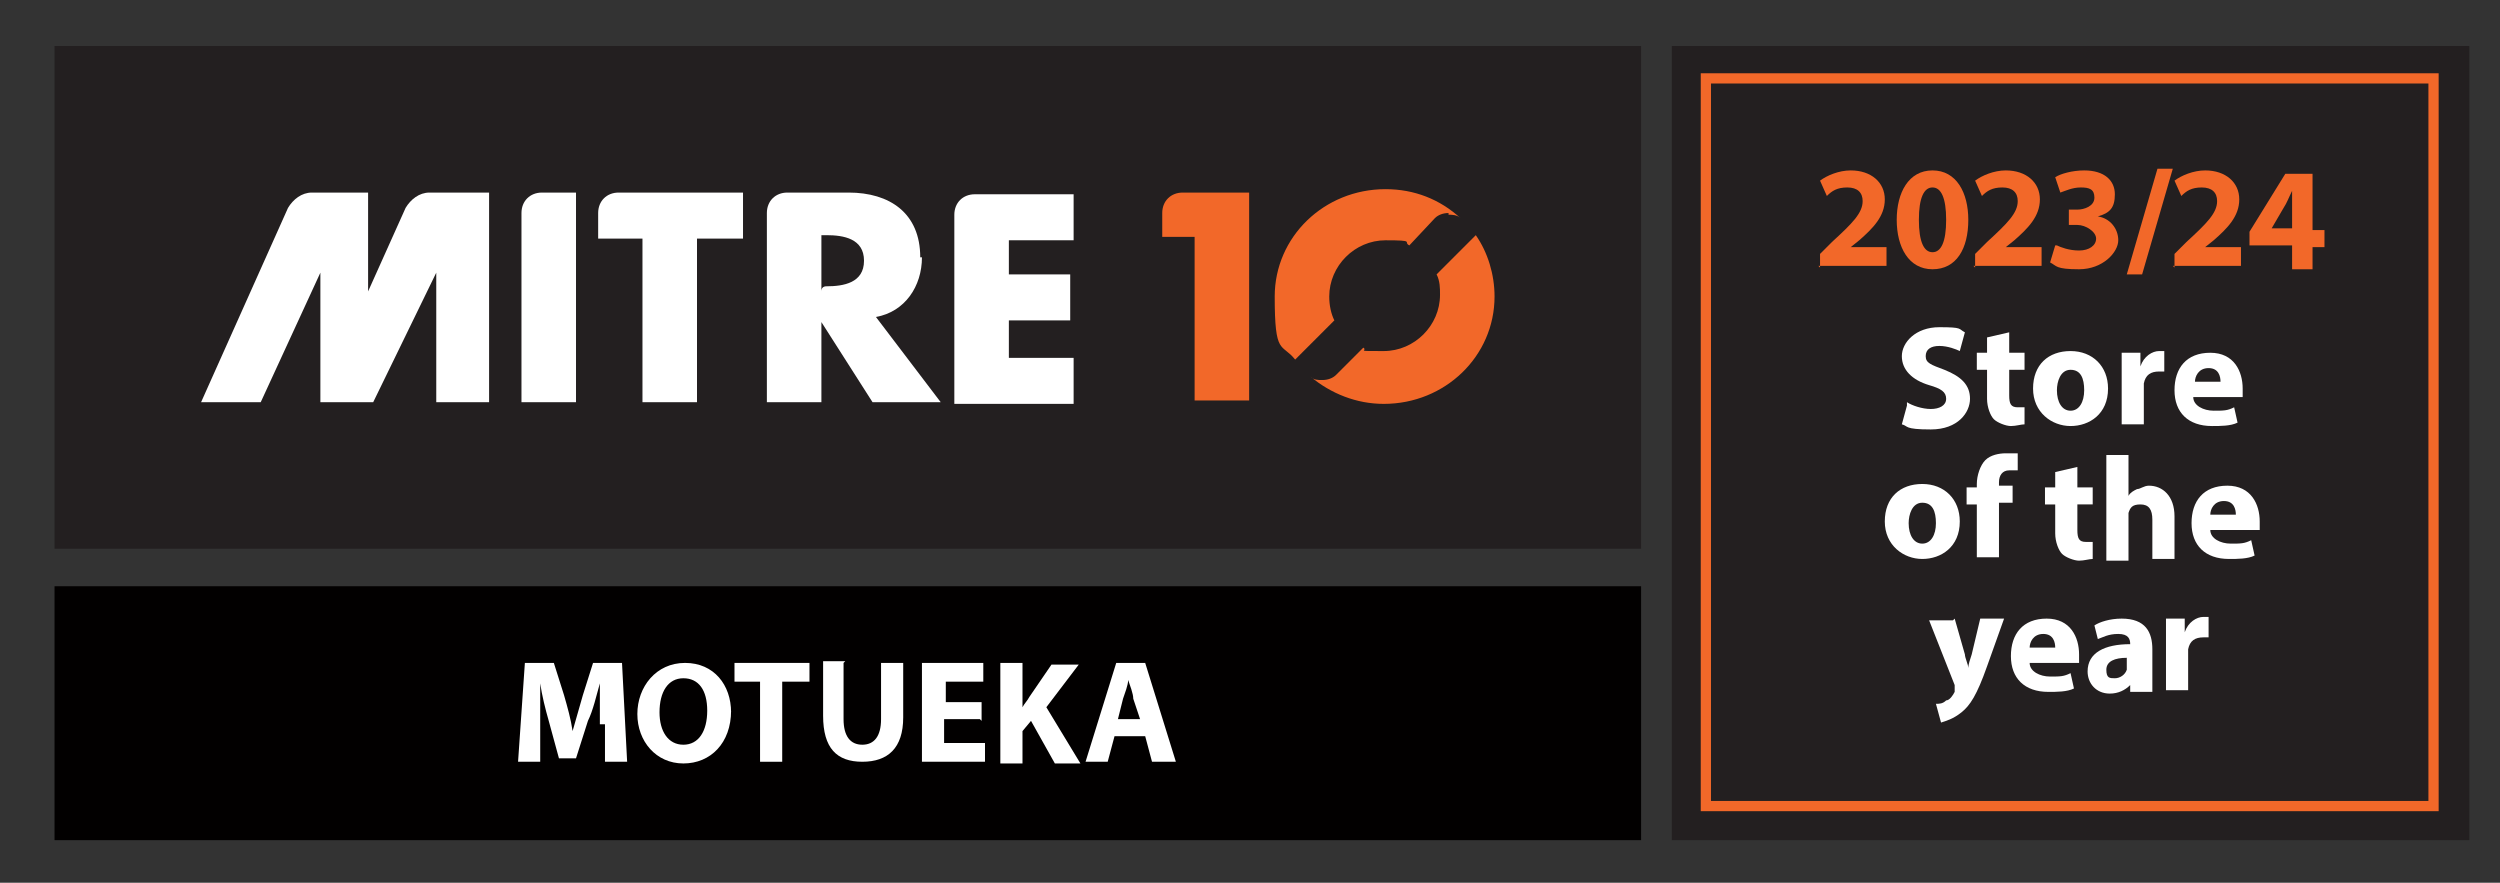
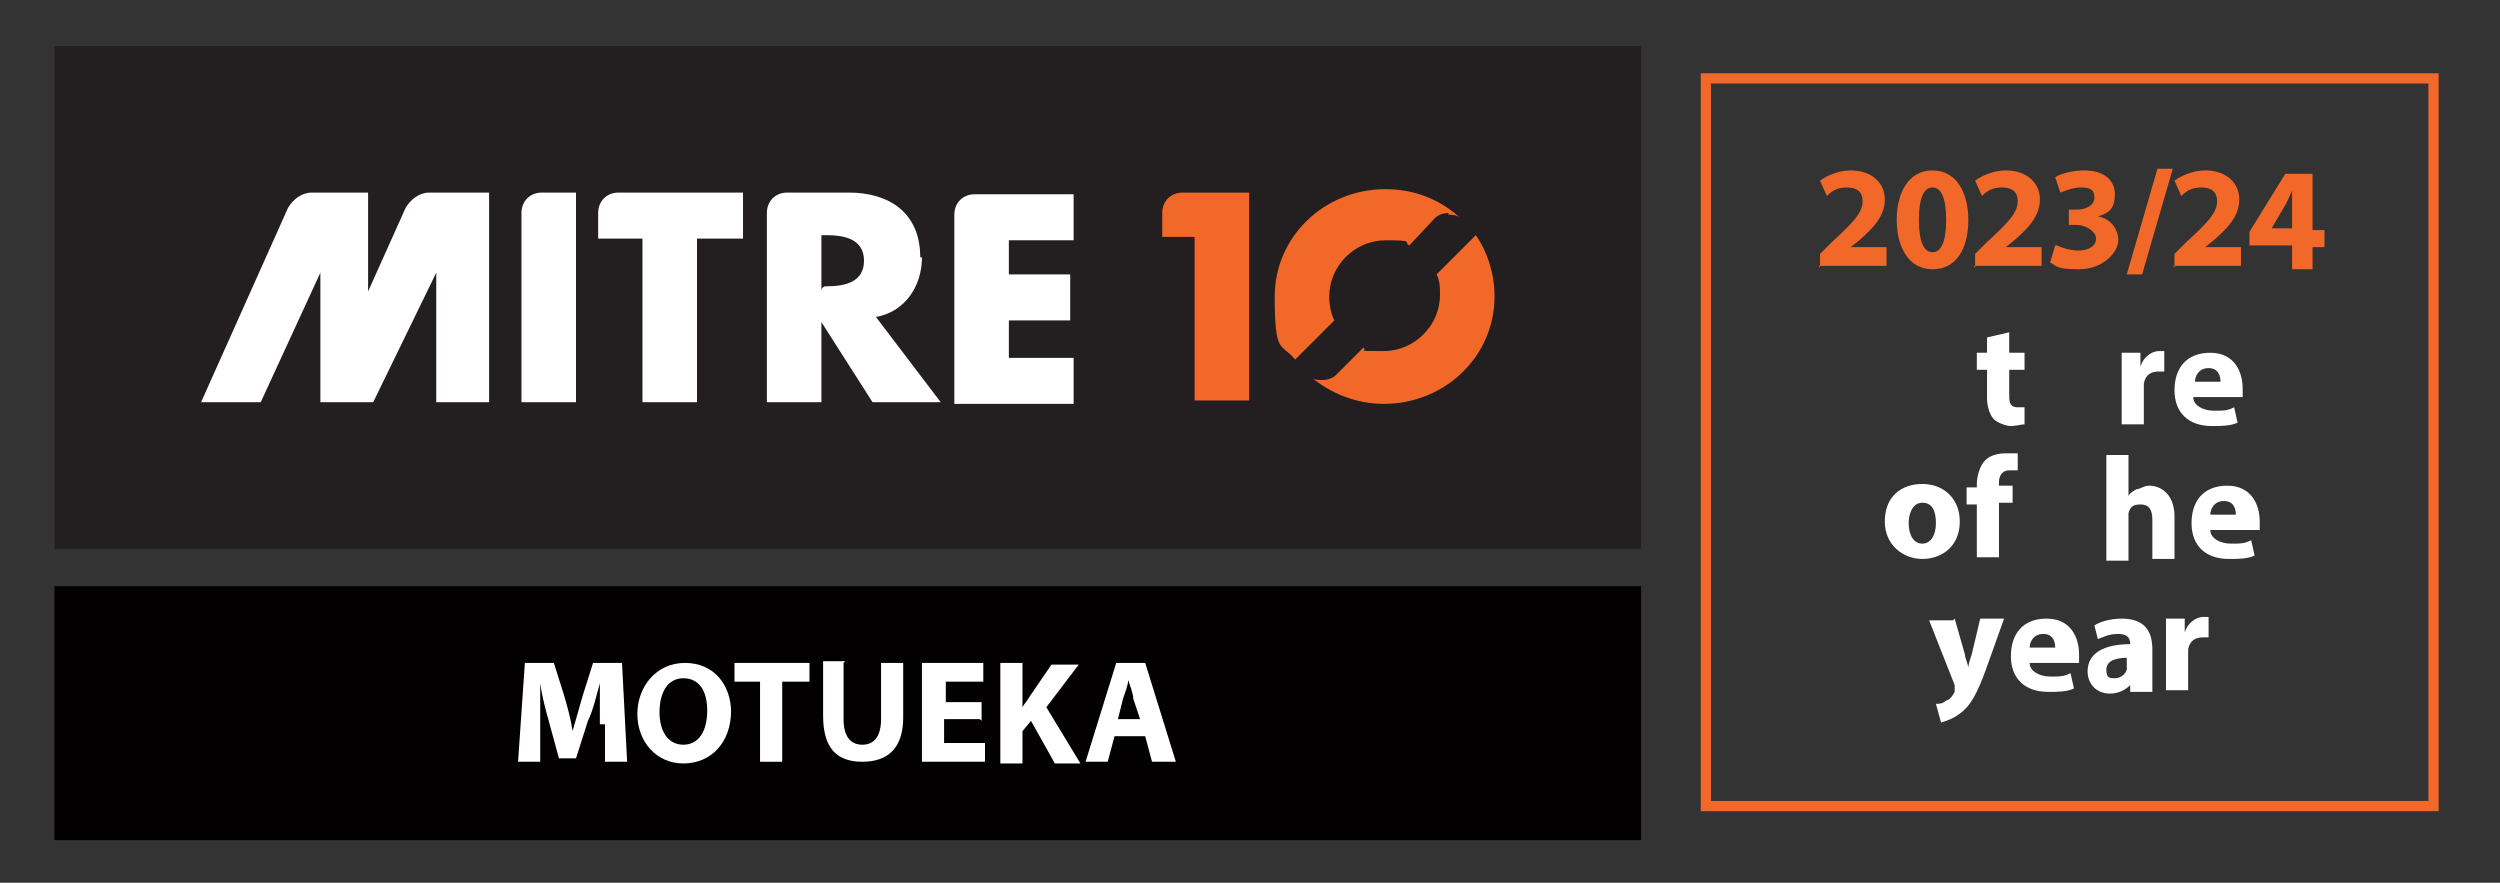
<svg xmlns="http://www.w3.org/2000/svg" version="1.1" viewBox="0 0 146.7 51.8">
  <rect x="0" y="0" width="146.7" height="51.8" fill="#333333" stroke="none" />
  <defs>
    <style>
      .cls-1, .cls-2 {
        fill: none;
      }

      .cls-2 {
        stroke: #f26829;
        stroke-miterlimit: 10;
        stroke-width: .6px;
      }

      .cls-3 {
        fill: #231f20;
      }

      .cls-4 {
        fill: #fff;
      }

      .cls-5 {
        fill: #f26829;
      }

      .cls-6 {
        fill: #020000;
      }

      .cls-7 {
        clip-path: url(#clippath);
      }
    </style>
    <clipPath id="clippath">
      <rect class="cls-1" x="3.2" y="2.7" width="93.1" height="29.5" />
    </clipPath>
  </defs>
  <g>
    <g id="Layer_1">
      <g id="Layer_1-2" data-name="Layer_1">
        <g>
          <rect class="cls-3" x="3.2" y="2.7" width="93.1" height="29.5" />
-           <rect class="cls-3" x="98.1" y="2.7" width="46.8" height="46.6" />
          <rect class="cls-6" x="3.2" y="34.4" width="93.1" height="14.9" />
          <g class="cls-7">
            <g>
              <path class="cls-4" d="M43.6,14v-2.7h-7.3c-.7,0-1.2.5-1.2,1.2v1.5h2.6v9.6h3.2v-9.6h2.6Z" />
              <path class="cls-4" d="M28.7,11.3h-3.5c-.6,0-1.1.4-1.4.9l-2.2,4.9v-5.8h-3.3c-.6,0-1.1.4-1.4.9h0l-5.1,11.4h3.5l3.5-7.6v7.6h3.1l3.7-7.6v7.6h3.1v-12.2h0Z" />
              <path class="cls-4" d="M33.8,11.3h-2c-.7,0-1.2.5-1.2,1.2h0v11.1h3.2s0-12.2,0-12.2Z" />
              <path class="cls-4" d="M59.2,20.9v-2.1h3.6v-2.7h-3.6v-2h3.8v-2.7h-5.8c-.7,0-1.2.5-1.2,1.2h0v11.1h7v-2.7h-3.8Z" />
              <path class="cls-5" d="M73.3,23.5v-12.2h-3.9c-.7,0-1.2.5-1.2,1.2v1.4h1.9v9.6h3.2Z" />
              <path class="cls-4" d="M54,15.1c0-2.6-1.8-3.8-4.2-3.8h-3.6c-.7,0-1.2.5-1.2,1.2v11.1h3.2v-4.7h0l3,4.7h4l-3.8-5c1.7-.3,2.7-1.8,2.7-3.5M48.2,17.1h0ZM50.7,15.3c0,1.3-1.2,1.5-2.2,1.5h0c-.2,0-.3.1-.3.3v-3.3h.3c1,0,2.2.2,2.2,1.5" />
              <path class="cls-5" d="M87.7,17.4c0-1.3-.4-2.6-1.1-3.6l-2.3,2.3c.2.4.2.8.2,1.2,0,1.8-1.5,3.3-3.3,3.3s-.9,0-1.2-.2l-1.6,1.6h0c-.2.2-.5.3-.8.3s-.5,0-.7-.2c1.2,1,2.7,1.6,4.3,1.6,3.6,0,6.5-2.8,6.5-6.3M85,12.6c.2,0,.5,0,.7.2-1.2-1.1-2.7-1.7-4.4-1.7-3.6,0-6.5,2.8-6.5,6.3s.4,2.7,1.2,3.7l2.3-2.3c-.2-.4-.3-.9-.3-1.4,0-1.8,1.5-3.3,3.3-3.3s1,.1,1.4.3l1.5-1.6h0c.2-.2.5-.3.8-.3" />
            </g>
          </g>
          <g>
            <path class="cls-5" d="M106.8,15.7v-.8l.7-.7c1.2-1.1,1.8-1.7,1.8-2.4,0-.5-.3-.8-.9-.8s-.9.2-1.2.5l-.4-.9c.4-.3,1.1-.6,1.8-.6,1.2,0,2,.7,2,1.7s-.7,1.7-1.5,2.4l-.5.4h2.1v1.1h-4Z" />
            <path class="cls-5" d="M115.5,12.9c0,1.7-.7,2.9-2.1,2.9s-2.1-1.3-2.1-2.9.7-2.9,2.1-2.9,2.1,1.3,2.1,2.9ZM112.6,12.9c0,1.3.3,1.9.8,1.9s.8-.6.8-1.9-.3-1.9-.8-1.9-.8.6-.8,1.9Z" />
            <path class="cls-5" d="M115.9,15.7v-.8l.7-.7c1.2-1.1,1.8-1.7,1.8-2.4,0-.5-.3-.8-.9-.8s-.9.2-1.2.5l-.4-.9c.4-.3,1.1-.6,1.8-.6,1.2,0,2,.7,2,1.7s-.7,1.7-1.5,2.4l-.5.4h2.1v1.1h-4Z" />
            <path class="cls-5" d="M120.7,14.4c.2.1.7.3,1.3.3s1-.3,1-.7-.6-.8-1.1-.8h-.5v-.9h.5c.4,0,1-.2,1-.7s-.3-.6-.8-.6-.9.2-1.2.3l-.3-.9c.3-.2,1-.4,1.7-.4,1.2,0,1.8.6,1.8,1.4s-.3,1.1-1,1.3h0c.7.1,1.2.7,1.2,1.4s-.9,1.7-2.3,1.7-1.3-.2-1.7-.4l.3-1h0Z" />
            <path class="cls-5" d="M124.8,16.1l1.8-6.2h.9l-1.8,6.2h-.9Z" />
            <path class="cls-5" d="M127.6,15.7v-.8l.7-.7c1.2-1.1,1.8-1.7,1.8-2.4,0-.5-.3-.8-.9-.8s-.9.2-1.2.5l-.4-.9c.4-.3,1.1-.6,1.8-.6,1.2,0,2,.7,2,1.7s-.7,1.7-1.5,2.4l-.5.4h2.1v1.1h-4Z" />
            <path class="cls-5" d="M134.5,15.7v-1.3h-2.5v-.8l2.1-3.4h1.6v3.3h.7v1h-.7v1.3s-1.2,0-1.2,0ZM134.5,13.4v-1.2c0-.3,0-.7,0-1h0c-.2.4-.3.7-.5,1l-.7,1.2h1.3Z" />
          </g>
          <g>
-             <path class="cls-4" d="M111.9,23.6c.3.2.9.4,1.4.4s.9-.2.9-.6-.3-.6-1-.8c-1-.3-1.6-.9-1.6-1.7s.8-1.7,2.2-1.7,1.1.1,1.5.3l-.3,1.1c-.2-.1-.7-.3-1.2-.3s-.8.2-.8.6.3.5,1.1.8c1,.4,1.5.9,1.5,1.7s-.7,1.8-2.3,1.8-1.3-.2-1.7-.3l.3-1.1h0Z" />
            <path class="cls-4" d="M117.9,19.5v1.2h.9v1h-.9v1.5c0,.5.1.7.5.7s.3,0,.4,0v1c-.2,0-.5.1-.8.1s-.8-.2-1-.4c-.2-.2-.4-.7-.4-1.2v-1.7h-.6v-1h.6v-.9l1.3-.3h0Z" />
-             <path class="cls-4" d="M123.7,22.8c0,1.5-1.1,2.2-2.2,2.2s-2.2-.8-2.2-2.2.9-2.2,2.2-2.2,2.2.9,2.2,2.2h0ZM120.7,22.9c0,.7.3,1.2.8,1.2s.8-.5.8-1.2-.2-1.2-.8-1.2-.8.7-.8,1.2Z" />
            <path class="cls-4" d="M124.5,22.1c0-.6,0-1,0-1.4h1.1v.8h0c.2-.6.7-.9,1.1-.9s.2,0,.3,0v1.2c0,0-.2,0-.3,0-.5,0-.8.2-.9.7v2.4h-1.3v-2.8h0Z" />
            <path class="cls-4" d="M128.7,23.3c0,.5.6.8,1.2.8s.8,0,1.2-.2l.2.9c-.4.2-1,.2-1.5.2-1.4,0-2.2-.8-2.2-2.1s.7-2.2,2.1-2.2,1.9,1.1,1.9,2.1,0,.4,0,.5h-2.7,0ZM130.3,22.4c0-.3-.1-.8-.7-.8s-.8.5-.8.8h1.6Z" />
            <path class="cls-4" d="M115,30.6c0,1.5-1.1,2.2-2.2,2.2s-2.2-.8-2.2-2.2.9-2.2,2.2-2.2,2.2.9,2.2,2.2h0ZM112,30.7c0,.7.3,1.2.8,1.2s.8-.5.8-1.2-.2-1.2-.8-1.2-.8.7-.8,1.2Z" />
            <path class="cls-4" d="M116,32.8v-3.2h-.6v-1h.6v-.2c0-.5.2-1.1.5-1.4.3-.3.8-.4,1.2-.4s.5,0,.7,0v1c-.2,0-.3,0-.5,0-.4,0-.6.3-.6.7v.2h.8v1h-.8v3.2h-1.3,0Z" />
-             <path class="cls-4" d="M121.9,27.4v1.2h.9v1h-.9v1.5c0,.5.1.7.5.7s.3,0,.4,0v1c-.2,0-.5.1-.8.1s-.8-.2-1-.4c-.2-.2-.4-.7-.4-1.2v-1.7h-.6v-1h.6v-.9l1.3-.3h0Z" />
            <path class="cls-4" d="M123.6,26.7h1.3v2.4h0c.1-.2.3-.3.5-.4.2,0,.4-.2.7-.2.8,0,1.5.6,1.5,1.8v2.5h-1.3v-2.3c0-.6-.2-.9-.7-.9s-.6.2-.7.5c0,0,0,.2,0,.3v2.5h-1.3v-6.1h0Z" />
            <path class="cls-4" d="M129.7,31.1c0,.5.6.8,1.2.8s.8,0,1.2-.2l.2.9c-.4.2-1,.2-1.5.2-1.4,0-2.2-.8-2.2-2.1s.7-2.2,2.1-2.2,1.9,1.1,1.9,2.1,0,.4,0,.5h-2.7,0ZM131.2,30.2c0-.3-.1-.8-.7-.8s-.8.5-.8.8h1.6Z" />
            <path class="cls-4" d="M114.7,36.3l.6,2.1c0,.2.2.6.2.8h0c0-.2.1-.5.2-.8l.5-2.1h1.4l-1,2.8c-.6,1.7-1,2.3-1.5,2.7-.5.4-.9.5-1.2.6l-.3-1.1c.2,0,.4,0,.6-.2.2,0,.4-.3.5-.5,0,0,0-.1,0-.2s0-.1,0-.2l-1.5-3.8h1.4,0Z" />
            <path class="cls-4" d="M119.1,38.9c0,.5.6.8,1.2.8s.8,0,1.2-.2l.2.9c-.4.2-1,.2-1.5.2-1.4,0-2.2-.8-2.2-2.1s.7-2.2,2.1-2.2,1.9,1.1,1.9,2.1,0,.4,0,.5h-2.7,0ZM120.6,38c0-.3-.1-.8-.7-.8s-.8.5-.8.8h1.6Z" />
            <path class="cls-4" d="M125,40.6v-.4h0c-.3.3-.7.5-1.2.5-.8,0-1.3-.6-1.3-1.3,0-1.1,1-1.6,2.5-1.6h0c0-.3-.1-.6-.7-.6s-.9.2-1.2.3l-.2-.8c.3-.2.9-.4,1.6-.4,1.4,0,1.8.8,1.8,1.8v1.5c0,.4,0,.8,0,1h-1.2ZM124.8,38.6c-.7,0-1.2.2-1.2.7s.2.5.5.5.6-.2.7-.5v-.7h0Z" />
            <path class="cls-4" d="M127.1,37.7c0-.6,0-1,0-1.4h1.1v.8h0c.2-.6.7-.9,1.1-.9s.2,0,.3,0v1.2c0,0-.2,0-.3,0-.5,0-.8.2-.9.7v2.4h-1.3v-2.8h0Z" />
          </g>
          <rect class="cls-2" x="100.1" y="4.6" width="42.7" height="42.7" />
          <g>
            <path class="cls-4" d="M35.2,42.5c0-.7,0-1.5,0-2.4h0c-.2.7-.4,1.6-.7,2.2l-.7,2.2h-1l-.6-2.2c-.2-.7-.4-1.5-.5-2.2h0c0,.8,0,1.7,0,2.4v2.2h-1.3l.4-5.8h1.7l.6,1.9c.2.7.4,1.4.5,2.1h0c.2-.7.4-1.4.6-2.1l.6-1.9h1.7l.3,5.8h-1.3v-2.2c0,0,0,0,0,0Z" />
            <path class="cls-4" d="M42.9,41.7c0,1.9-1.2,3.1-2.8,3.1s-2.7-1.3-2.7-2.9,1.1-3,2.8-3,2.7,1.3,2.7,2.9h0ZM38.7,41.8c0,1.1.5,1.9,1.4,1.9s1.4-.8,1.4-2-.5-1.9-1.4-1.9-1.4.8-1.4,2Z" />
            <path class="cls-4" d="M44.7,40h-1.6v-1.1h4.4v1.1h-1.6v4.7h-1.3v-4.7h0Z" />
            <path class="cls-4" d="M49.5,38.9v3.3c0,1,.4,1.5,1.1,1.5s1.1-.5,1.1-1.5v-3.3h1.3v3.2c0,1.8-.9,2.6-2.4,2.6s-2.3-.8-2.3-2.7v-3.2h1.3,0Z" />
            <path class="cls-4" d="M57.5,42.2h-2.1v1.4h2.4v1.1h-3.7v-5.8h3.6v1.1h-2.2v1.2h2.1v1.1h0Z" />
            <path class="cls-4" d="M58.7,38.9h1.3v2.6h0c.1-.2.3-.4.4-.6l1.3-1.9h1.6l-1.9,2.5,2,3.3h-1.5l-1.4-2.5-.5.6v1.9h-1.3v-5.8Z" />
            <path class="cls-4" d="M65.4,43.2l-.4,1.5h-1.3l1.8-5.8h1.7l1.8,5.8h-1.4l-.4-1.5h-1.7ZM66.9,42.2l-.4-1.2c0-.3-.2-.8-.3-1.1h0c0,.3-.2.8-.3,1.1l-.3,1.2h1.3,0Z" />
          </g>
        </g>
      </g>
    </g>
  </g>
</svg>